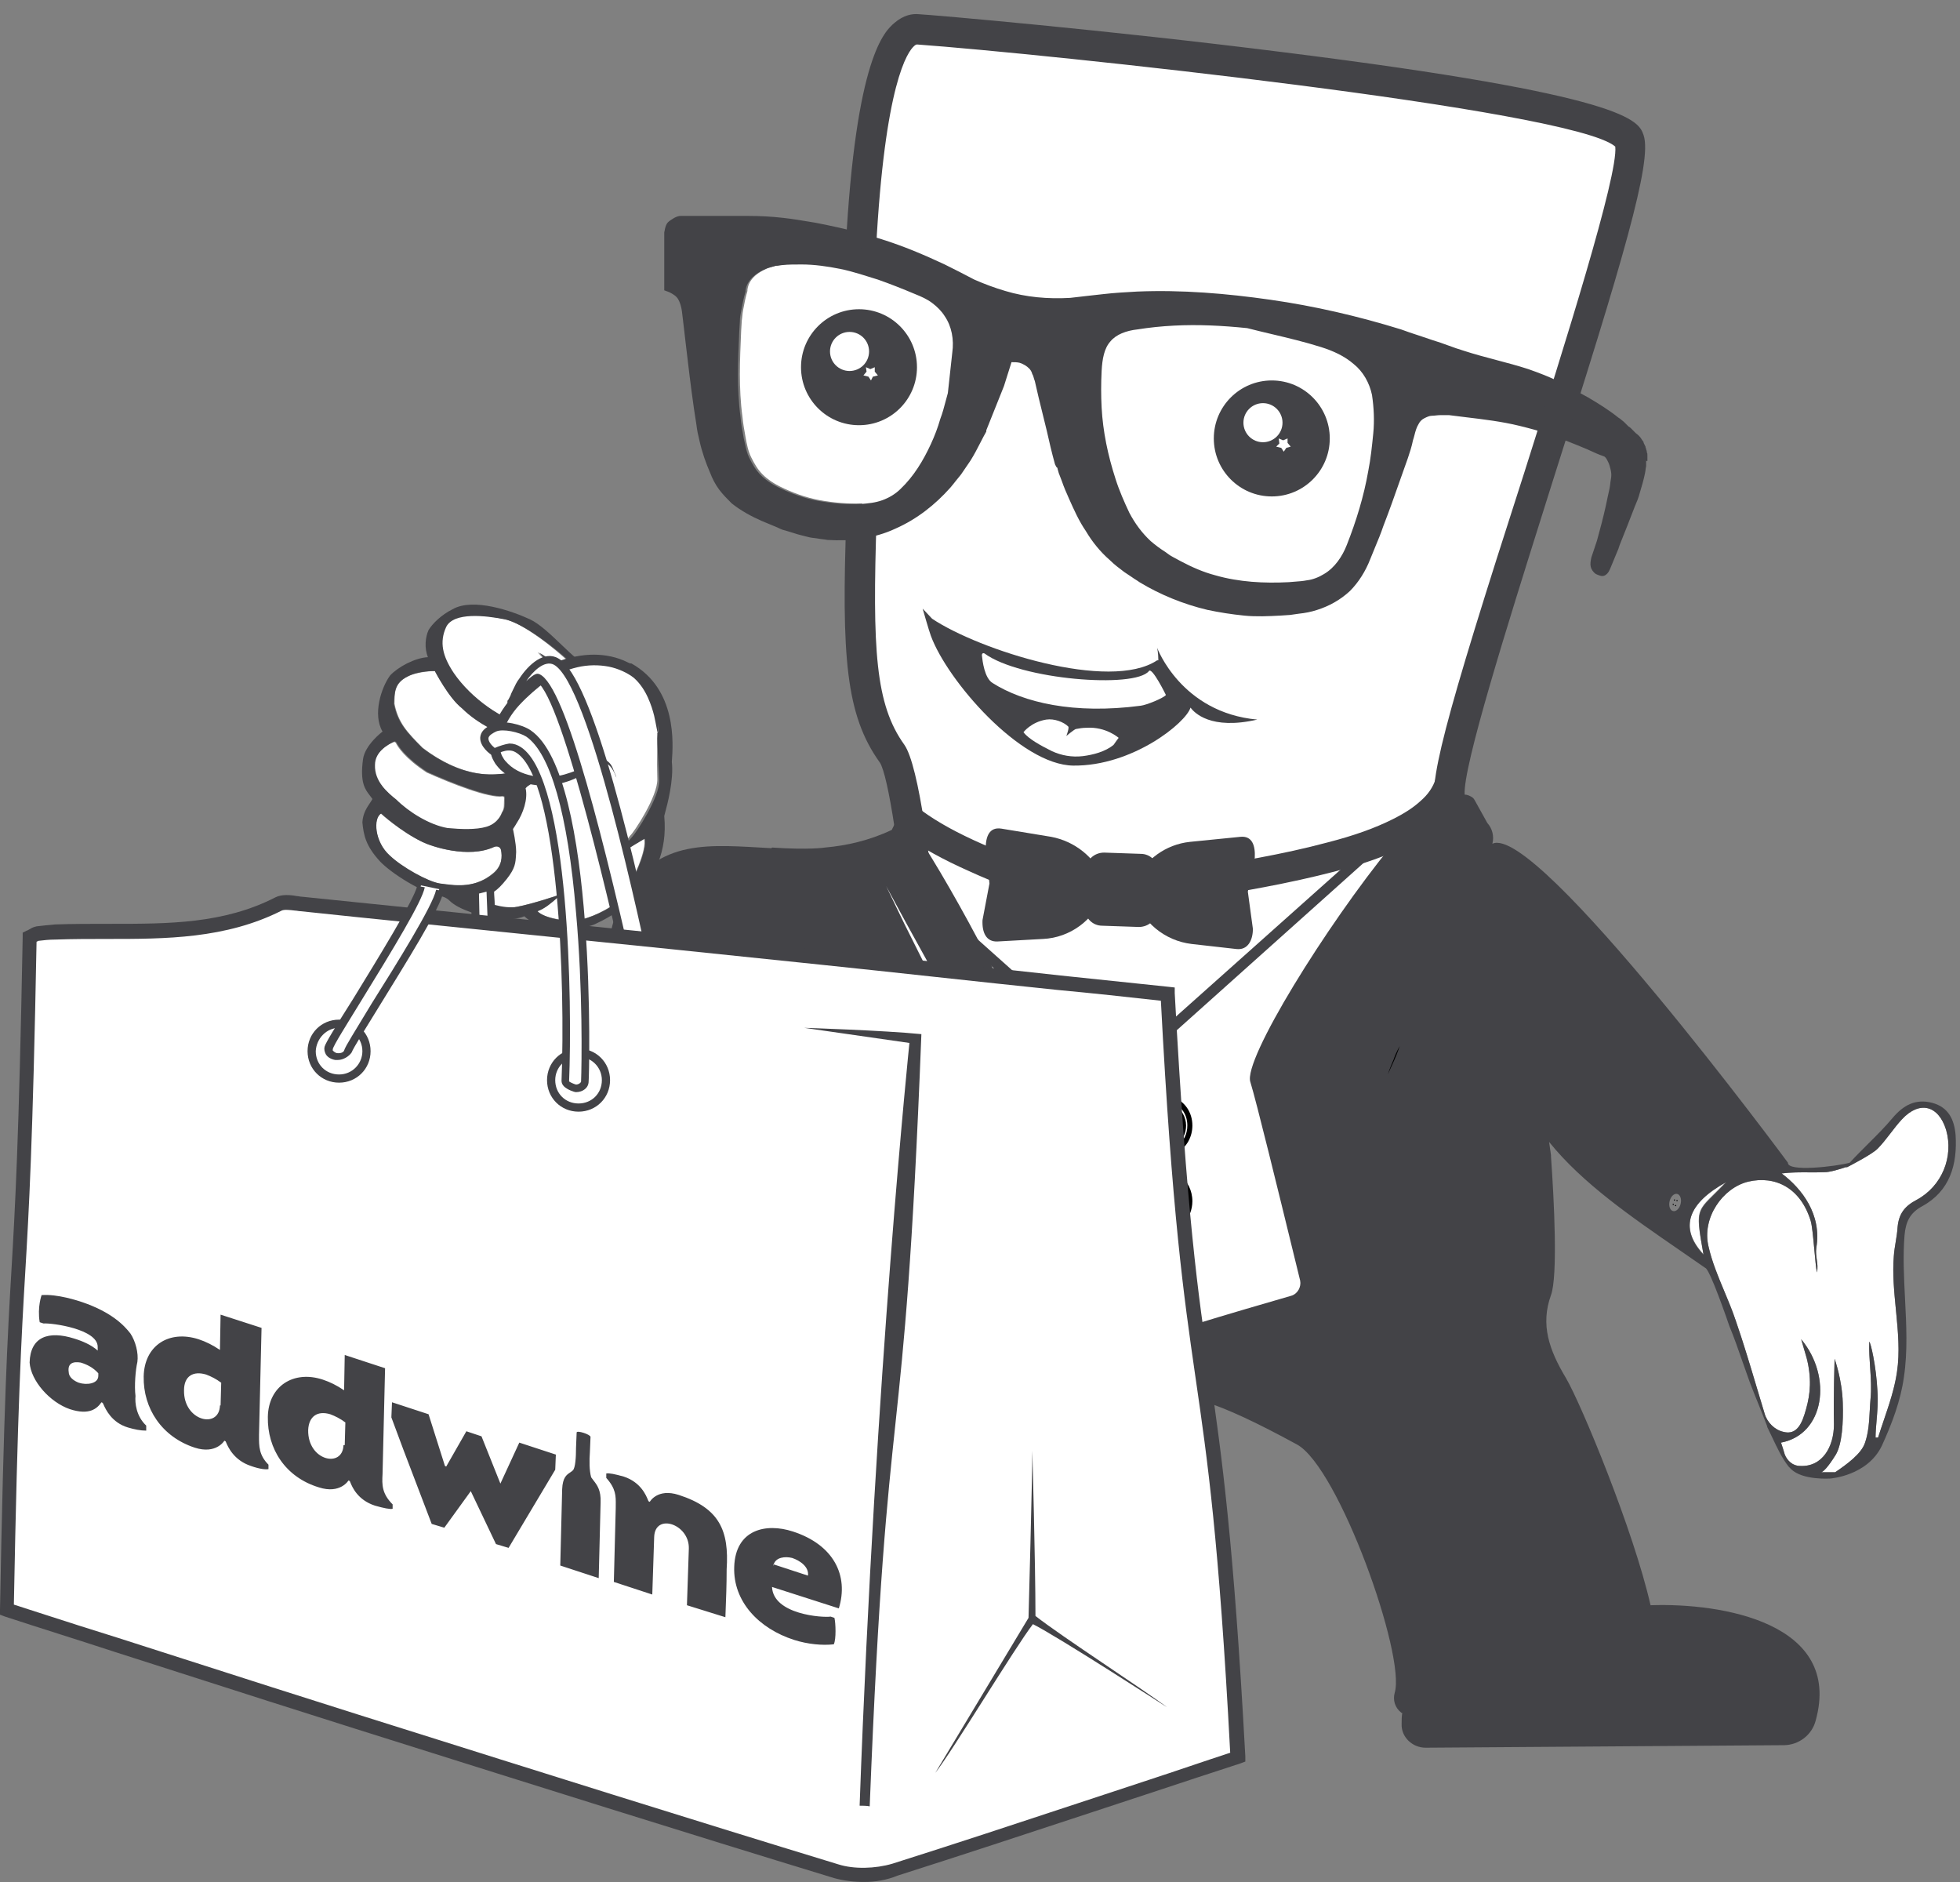
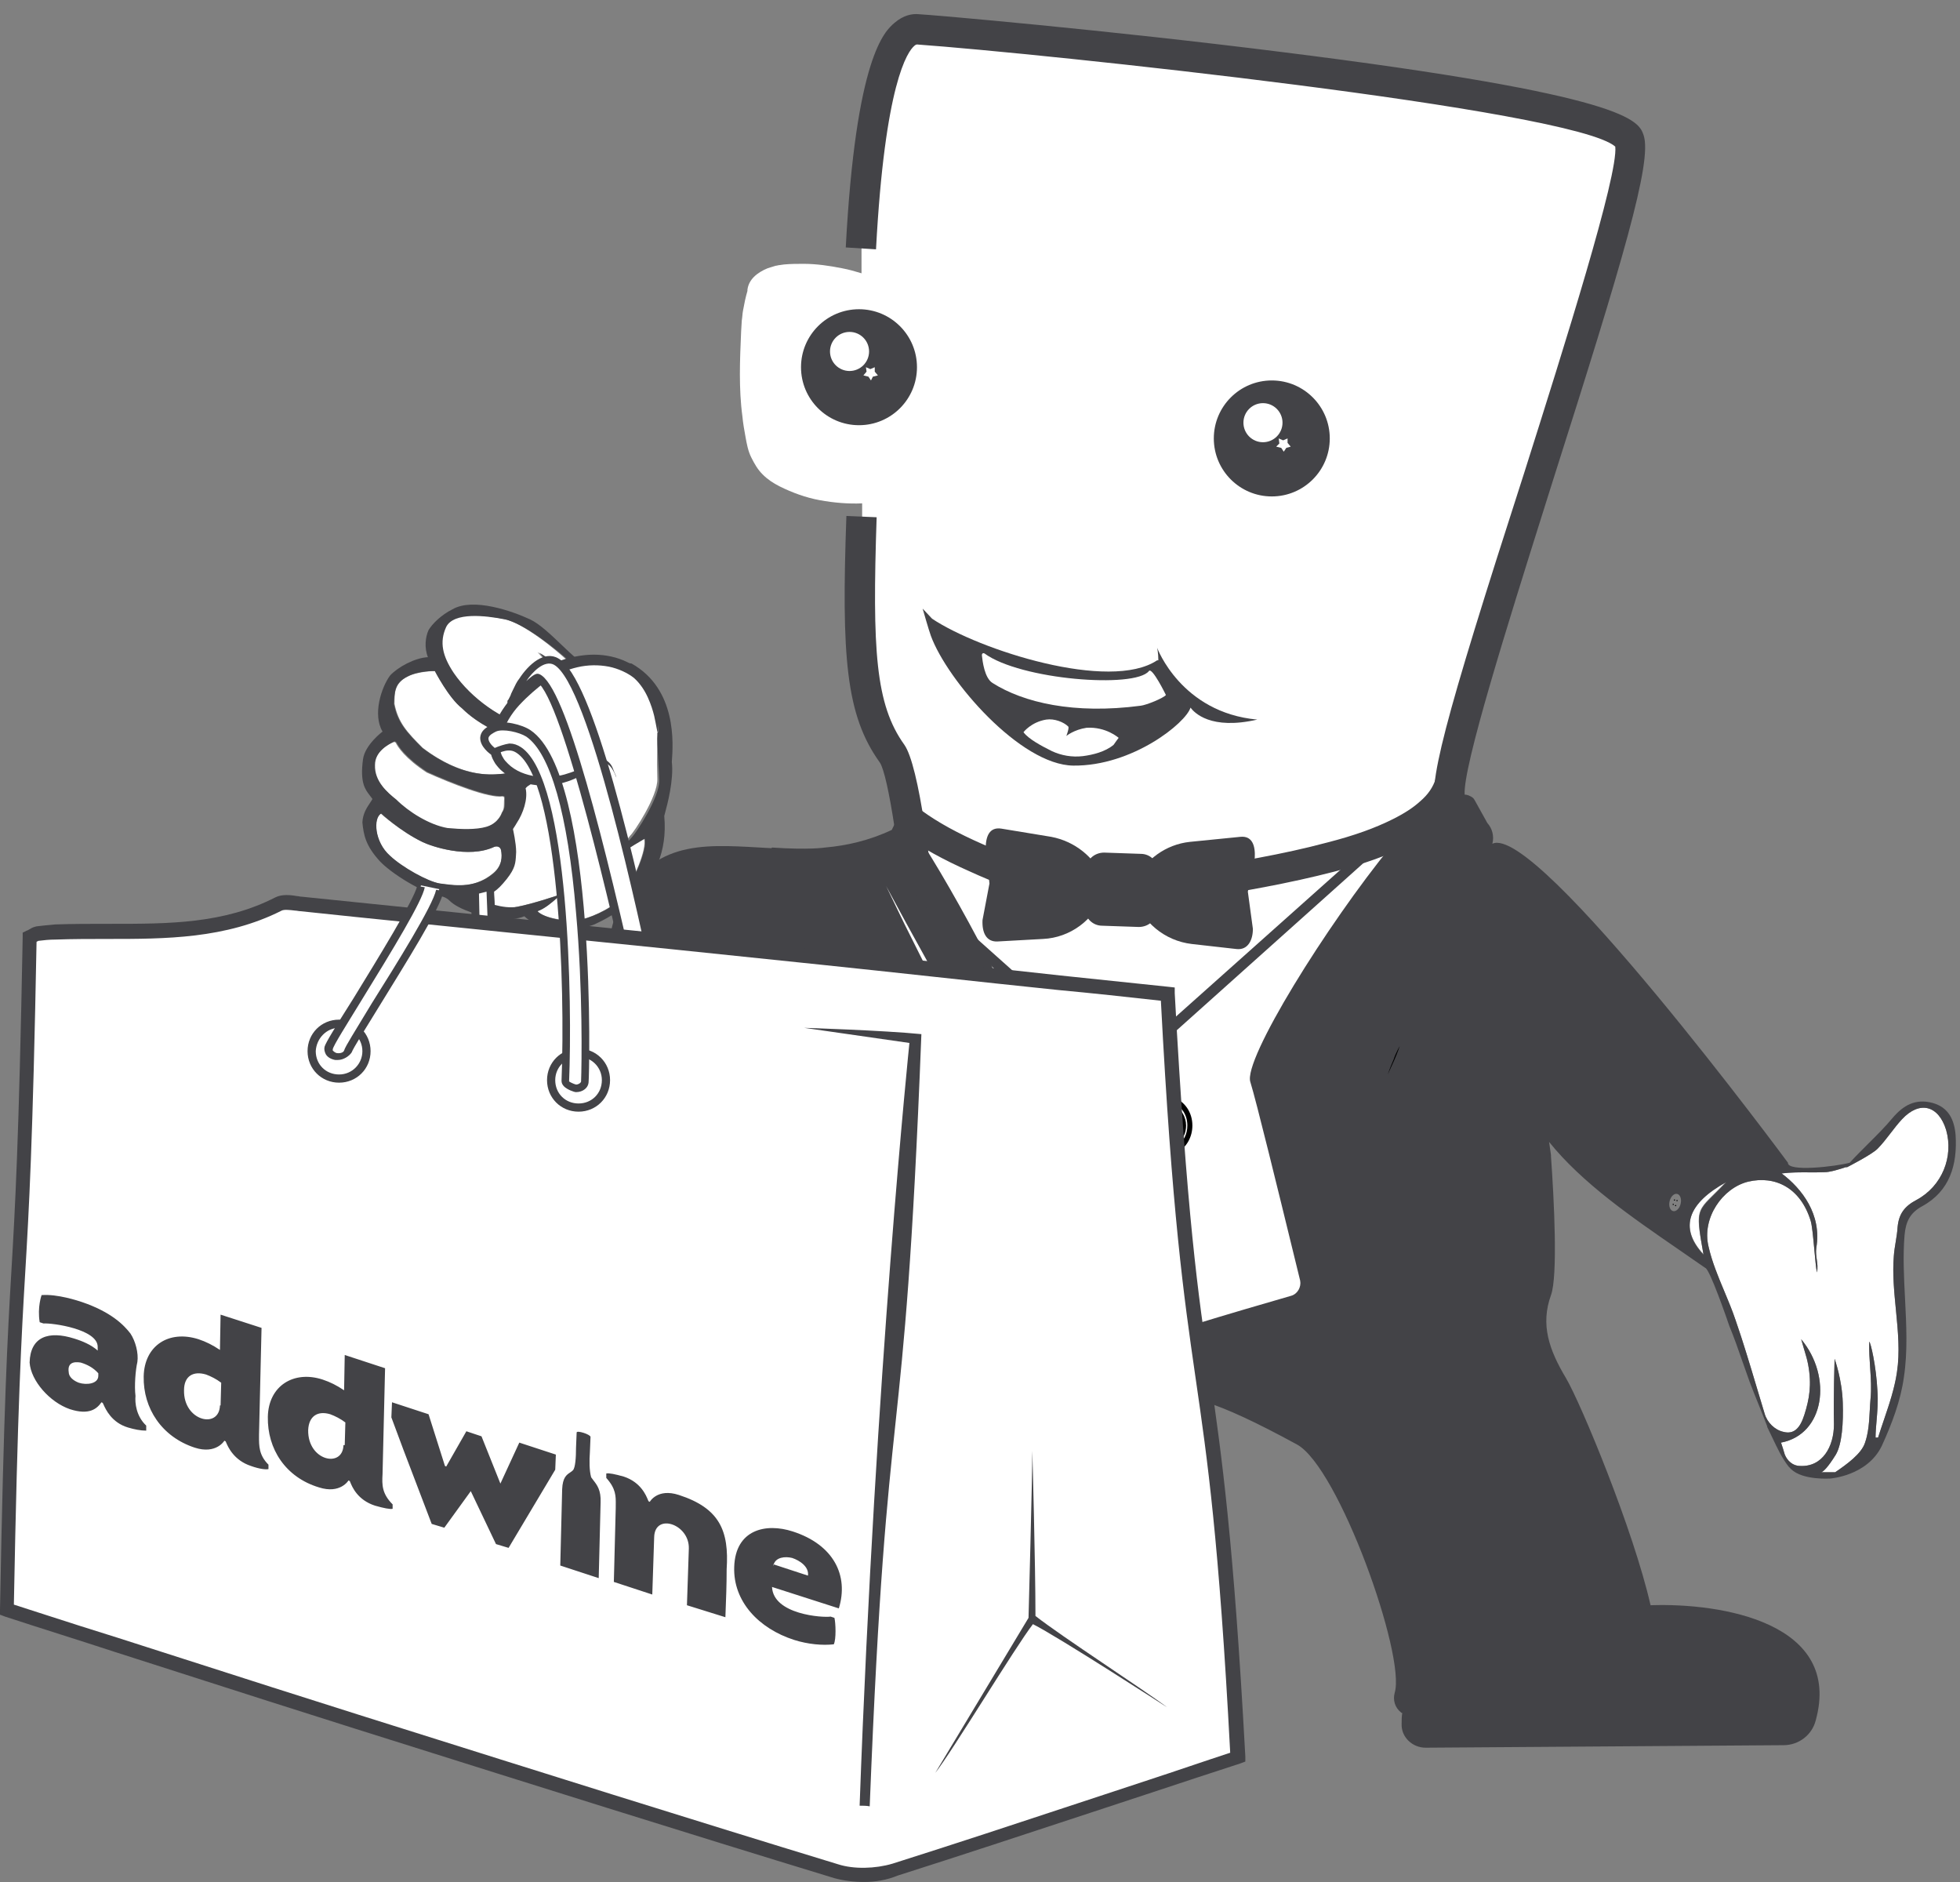
<svg xmlns="http://www.w3.org/2000/svg" width="200" height="192" viewBox="0 0 200 192" fill="none">
  <rect x="0" y="0" width="200" height="192" fill="#808080" stroke="none" />
  <g id="ic/Probich/Addwine-probka-3">
    <g id="Addwine-probka-3">
      <path id="Path" fill-rule="evenodd" clip-rule="evenodd" d="M167.267 165.695C166.174 158.749 160.193 144.151 158.521 141.386C156.849 138.556 155.499 135.405 156.849 131.611C157.556 129.682 156.785 118.106 156.785 118.106C154.855 103.894 149.711 83.765 148.039 81.9C146.688 80.421 152.733 61.836 158.264 44.473C158.843 42.736 159.357 41 159.872 39.328C163.73 26.981 166.881 16.305 166.238 14.312C164.566 9.36 97.106 3.251 93.698 2.994C90.483 2.736 88.746 11.868 87.974 23.83C87.974 24.344 87.91 24.858 87.91 25.373V27.881C87.267 27.688 86.624 27.495 85.916 27.367C84.63 27.109 83.28 26.916 81.994 26.916C81.351 26.916 80.707 26.916 80 26.981L79.55 27.045C79.421 27.045 79.293 27.109 79.164 27.109C78.907 27.174 78.585 27.302 78.328 27.367C77.235 27.817 76.399 28.524 76.27 29.553V29.617V29.682C76.077 30.325 75.949 30.968 75.82 31.675C75.756 31.997 75.756 32.318 75.692 32.704L75.627 33.797C75.563 35.276 75.499 36.691 75.499 38.17C75.499 39.585 75.563 41.064 75.756 42.479C75.82 43.187 75.949 43.894 76.077 44.601C76.206 45.309 76.335 46.016 76.656 46.659C76.978 47.302 77.299 47.881 77.814 48.395C78.328 48.91 78.907 49.296 79.55 49.617C80.836 50.261 82.251 50.775 83.666 51.032C85.081 51.289 86.56 51.418 87.974 51.354V52.704C87.974 53.476 87.91 54.248 87.91 55.019C87.589 67.045 88.039 72.64 91.126 76.884C92.347 78.621 93.698 87.881 94.534 98.814C95.048 98.878 95.563 98.942 96.077 99.006C96.463 99.071 96.913 99.071 97.299 99.135C99.936 99.392 102.572 99.714 105.209 99.971C106.945 100.164 108.746 100.357 110.482 100.55C111.962 100.678 113.441 100.871 114.92 101C116.399 101.129 117.878 101.322 119.357 101.45C119.486 103.894 119.614 106.209 119.743 108.331C119.807 109.232 119.872 110.132 119.936 110.968C120 111.868 120.064 112.704 120.129 113.476C120.129 113.926 120.193 114.312 120.193 114.698C120.193 114.955 120.257 115.212 120.257 115.534C120.322 116.048 120.322 116.563 120.386 117.077C120.386 117.334 120.45 117.592 120.45 117.849C120.45 118.17 120.515 118.492 120.515 118.749C120.515 119.199 120.579 119.585 120.643 120.035C120.643 120.293 120.708 120.55 120.708 120.807C120.772 121.257 120.772 121.643 120.836 122.093C121.093 125.051 121.351 127.624 121.608 129.875C121.608 130.132 121.672 130.389 121.672 130.646C121.736 131.161 121.801 131.611 121.865 132.061C121.865 132.254 121.929 132.447 121.929 132.64C121.929 132.769 121.994 132.961 121.994 133.154C121.994 133.412 122.058 133.669 122.058 133.926C122.058 134.055 122.122 134.248 122.122 134.441C122.187 134.698 122.187 135.019 122.251 135.277C122.444 136.627 122.637 137.978 122.83 139.264C122.83 139.457 122.894 139.65 122.894 139.778C122.958 140.293 123.023 140.871 123.151 141.386C126.367 142.286 130.225 144.28 133.376 146.016C138.328 148.781 145.402 168.91 144.052 173.154C143.216 175.148 168.81 175.212 167.267 165.695Z" fill="white" />
      <path id="Path_2" fill-rule="evenodd" clip-rule="evenodd" d="M95.949 98.942C94.92 98.814 93.891 98.749 92.862 98.621C91.961 87.495 90.611 79.007 89.775 77.785C86.302 72.961 85.852 66.981 86.367 52.64L89.453 52.769C89.003 66.338 89.325 71.868 92.283 75.984C93.762 78.106 95.113 88.203 95.949 98.942Z" fill="#434347" />
      <path id="Path_3" fill-rule="evenodd" clip-rule="evenodd" d="M113.505 93.026C112.219 93.026 110.933 92.833 109.839 92.576C108.617 92.318 107.396 91.997 106.109 91.611C103.794 90.903 101.351 90.003 98.971 88.91C96.206 87.688 94.019 86.466 92.219 85.18L94.019 82.672C95.691 83.894 97.685 84.987 100.322 86.145C102.637 87.174 104.888 88.074 107.074 88.717C108.296 89.103 109.453 89.36 110.547 89.617C111.511 89.81 112.733 90.003 113.826 90.003C113.955 90.003 114.019 90.003 114.148 90.003H114.277C114.341 90.003 114.405 90.003 114.47 90.003H114.598C114.662 90.003 114.662 90.003 114.727 90.003L115.177 89.874C115.884 89.682 116.592 89.553 117.171 89.424C118.264 89.231 119.357 89.038 120.45 88.846L120.9 88.781C126.174 87.945 130.868 87.174 135.434 85.952C138.199 85.244 140.322 84.473 142.122 83.572C143.28 82.993 144.18 82.415 144.888 81.772C145.724 81.064 146.238 80.293 146.495 79.457L149.453 80.293C149.068 81.643 148.232 82.929 146.945 84.087C145.981 84.923 144.888 85.63 143.473 86.338C141.479 87.302 139.164 88.138 136.206 88.91C131.511 90.132 126.688 90.968 121.415 91.804L120.965 91.868C119.936 92.061 118.843 92.19 117.749 92.383C117.235 92.511 116.592 92.576 116.013 92.768L115.563 92.897C115.37 92.961 115.177 92.961 115.048 93.026H114.984C114.791 92.961 114.598 92.961 114.47 92.961H114.405C114.212 92.961 114.019 92.961 113.826 92.961C113.698 93.026 113.569 93.026 113.505 93.026Z" fill="#434347" />
      <path id="Path_4" fill-rule="evenodd" clip-rule="evenodd" d="M94.212 86.145L93.762 82.994C93.441 83.251 93.055 83.508 92.669 83.765C92.412 83.444 92.219 83.122 92.026 82.929C91.962 82.801 91.511 83.572 90.997 84.666C88.682 85.759 86.367 86.273 84.18 86.466C84.18 86.466 82.637 86.724 78.778 86.466L78.714 86.531C72.54 86.209 67.138 85.437 63.666 91.482C63.023 92.64 62.508 93.99 62.251 95.534C69.518 96.241 76.785 97.013 84.052 97.785C89.968 98.428 95.82 99.007 101.737 99.65C99.357 94.826 96.335 89.489 94.212 86.145Z" fill="#434347" />
-       <path id="Shape" fill-rule="evenodd" clip-rule="evenodd" d="M168.103 46.916V46.659V46.531V46.466C168.103 46.338 168.103 46.209 168.038 46.145V46.016C168.006 45.952 167.99 45.888 167.974 45.823C167.958 45.759 167.942 45.694 167.91 45.63V45.566L167.717 45.18V45.116C167.685 45.051 167.637 44.987 167.588 44.923L167.588 44.923L167.588 44.923C167.54 44.858 167.492 44.794 167.46 44.73C167.331 44.537 167.138 44.344 166.945 44.215L166.752 44.023L166.431 43.701C166.366 43.637 166.302 43.572 166.174 43.508L165.723 43.058C165.659 42.994 165.595 42.945 165.53 42.897C165.466 42.849 165.402 42.801 165.338 42.736C165.305 42.704 165.273 42.688 165.241 42.672C165.209 42.656 165.177 42.64 165.145 42.608C164.18 41.836 163.151 41.193 162.058 40.55L159.936 39.392C159.807 39.328 159.662 39.248 159.518 39.167C159.373 39.087 159.228 39.006 159.1 38.942C158.071 38.428 157.042 38.042 155.948 37.656C154.855 37.302 153.762 37.013 152.669 36.724C151.575 36.434 150.482 36.145 149.389 35.791C148.842 35.63 148.312 35.437 147.781 35.244C147.251 35.051 146.72 34.858 146.174 34.698C145.704 34.532 145.234 34.378 144.77 34.226C144.153 34.024 143.545 33.825 142.958 33.605C138.585 32.254 134.148 31.225 129.646 30.582C125.145 29.939 120.579 29.553 116.013 29.746C114.855 29.81 113.698 29.875 112.604 30.003L110.868 30.196C110.579 30.228 110.305 30.26 110.032 30.293C109.759 30.325 109.485 30.357 109.196 30.389C106.945 30.518 104.694 30.325 102.572 29.682C101.479 29.36 100.45 28.974 99.421 28.524C98.457 28.01 97.428 27.495 96.399 26.981L96.399 26.981L96.399 26.981C94.341 26.016 92.219 25.116 89.968 24.408L88.038 23.83C86.431 23.379 84.887 23.058 83.28 22.736C83.134 22.712 82.99 22.688 82.846 22.664C81.846 22.496 80.883 22.334 79.871 22.222C78.714 22.093 77.556 22.029 76.399 22.029H72.99H71.254H70.418H69.453C69.26 22.029 69.067 22.093 68.81 22.222C68.757 22.257 68.699 22.293 68.639 22.329C68.481 22.426 68.307 22.532 68.167 22.672C67.974 22.865 67.91 23.122 67.846 23.379C67.846 23.455 67.823 23.53 67.805 23.593C67.792 23.637 67.781 23.674 67.781 23.701V23.958V25.695V29.103V29.617L68.296 29.81C68.682 30.003 69.003 30.196 69.196 30.518C69.389 30.839 69.518 31.289 69.582 31.739C69.614 31.997 69.646 32.27 69.678 32.543L69.678 32.543C69.71 32.817 69.743 33.09 69.775 33.347L69.968 35.019C70.225 37.206 70.482 39.392 70.804 41.643L71.061 43.315C71.125 43.894 71.254 44.473 71.382 44.987C71.64 46.145 72.026 47.238 72.476 48.267C72.669 48.781 72.99 49.424 73.376 49.939C73.762 50.453 74.212 50.904 74.662 51.354C75.627 52.125 76.72 52.704 77.749 53.154L78.521 53.476L79.293 53.797C79.55 53.926 79.807 54.055 80.129 54.119L80.965 54.376C81.43 54.531 81.895 54.645 82.327 54.75C82.432 54.776 82.536 54.801 82.637 54.826C82.797 54.858 82.942 54.875 83.087 54.891L83.087 54.891L83.087 54.891C83.231 54.907 83.376 54.923 83.537 54.955C83.698 54.987 83.842 55.003 83.987 55.019L83.987 55.019L83.987 55.019C84.132 55.035 84.276 55.051 84.437 55.084C85.595 55.148 86.752 55.148 87.91 54.955C89.132 54.762 90.289 54.441 91.382 53.926C93.569 52.961 95.434 51.482 96.977 49.746C97.17 49.521 97.347 49.296 97.524 49.071C97.701 48.846 97.878 48.621 98.071 48.395L99.035 46.981C99.419 46.367 99.734 45.752 100.035 45.166L100.035 45.165C100.239 44.769 100.436 44.385 100.643 44.023V43.958V43.894L102.444 39.392L103.215 36.949C103.537 36.949 103.794 36.949 104.051 37.013C104.437 37.142 104.759 37.334 105.016 37.592C105.145 37.72 105.273 37.913 105.338 38.17C105.412 38.282 105.444 38.395 105.482 38.532C105.51 38.631 105.541 38.743 105.595 38.878L105.981 40.55L106.817 43.958C107.074 45.116 107.331 46.209 107.653 47.367L107.717 47.495L107.781 47.624L107.91 47.752V47.817L108.038 48.267L108.36 49.103C108.553 49.682 108.81 50.26 109.067 50.839C109.582 51.997 110.096 53.154 110.804 54.183C111.447 55.276 112.283 56.306 113.247 57.142C113.698 57.592 114.212 57.977 114.726 58.363L114.727 58.363L115.498 58.878C115.627 58.974 115.756 59.055 115.884 59.135C116.013 59.215 116.141 59.296 116.27 59.392C118.392 60.678 120.772 61.643 123.215 62.222C124.437 62.479 125.659 62.672 126.945 62.801C128.167 62.929 129.453 62.865 130.675 62.801L131.64 62.736L132.54 62.608C133.183 62.543 133.826 62.415 134.405 62.222C135.627 61.836 136.784 61.193 137.749 60.293C138.649 59.392 139.357 58.235 139.807 57.077C139.973 56.649 140.149 56.23 140.323 55.813C140.62 55.103 140.914 54.398 141.157 53.669C141.758 52.125 142.301 50.582 142.844 49.039L142.845 49.036C143.116 48.265 143.387 47.494 143.665 46.724C143.858 46.145 144.051 45.566 144.18 44.923C144.242 44.738 144.29 44.553 144.338 44.37L144.338 44.37C144.44 43.981 144.54 43.601 144.759 43.251C144.887 42.994 145.08 42.801 145.338 42.672C145.595 42.543 145.852 42.415 146.109 42.415C146.231 42.415 146.366 42.4 146.51 42.385C146.67 42.368 146.84 42.35 147.01 42.35H147.46H147.653H147.717H147.781H147.846C148.429 42.427 149.008 42.497 149.585 42.566C151.425 42.786 153.236 43.003 155.048 43.444C156.077 43.701 157.106 43.958 158.135 44.344C159.421 44.794 160.707 45.309 161.929 45.823C162.067 45.885 162.202 45.946 162.334 46.006L162.334 46.006C162.757 46.2 163.161 46.384 163.601 46.531C163.83 46.588 163.957 46.849 164.073 47.087C164.087 47.116 164.102 47.145 164.116 47.174C164.223 47.389 164.286 47.65 164.341 47.88C164.352 47.925 164.362 47.968 164.373 48.01C164.437 48.331 164.437 48.588 164.373 48.91C164.341 49.071 164.325 49.215 164.309 49.36C164.293 49.505 164.276 49.65 164.244 49.81C164.116 50.389 163.987 50.968 163.858 51.611C163.601 52.769 163.28 53.99 162.958 55.148L162.379 56.884C162.315 57.206 162.251 57.527 162.315 57.785C162.379 58.106 162.572 58.363 162.829 58.556C162.875 58.575 162.921 58.594 162.967 58.614C163.243 58.732 163.519 58.85 163.794 58.685C164.116 58.492 164.244 58.17 164.373 57.849L165.145 55.984L165.273 55.598C165.788 54.312 166.302 53.026 166.817 51.675L166.817 51.675C167.01 51.225 167.202 50.775 167.331 50.26C167.524 49.617 167.717 48.974 167.846 48.331C167.878 48.203 167.894 48.074 167.91 47.945C167.926 47.817 167.942 47.688 167.974 47.559V47.174V46.981C168.103 47.109 168.103 47.045 168.103 46.916ZM97.17 35.984L96.72 40.1C96.641 40.376 96.569 40.651 96.496 40.925C96.333 41.546 96.171 42.157 95.948 42.736C95.691 43.637 95.37 44.473 94.984 45.309C94.212 46.981 93.248 48.588 91.897 49.875C91.382 50.389 90.739 50.775 90.032 51.032C89.325 51.289 88.617 51.354 87.846 51.418H87.781C86.367 51.482 84.887 51.354 83.473 51.096C82.058 50.839 80.643 50.325 79.357 49.682C78.714 49.36 78.135 48.974 77.621 48.46C77.106 47.945 76.784 47.367 76.463 46.724C76.232 46.262 76.134 45.8 76.025 45.291C75.983 45.091 75.939 44.883 75.884 44.666L75.884 44.666C75.755 43.958 75.627 43.251 75.563 42.543C75.37 41.129 75.305 39.65 75.305 38.235C75.305 36.815 75.365 35.454 75.426 34.039L75.434 33.862L75.498 32.769C75.498 32.383 75.563 32.061 75.627 31.739C75.755 31.032 75.884 30.389 76.077 29.746V29.682V29.617C76.206 28.653 77.042 27.881 78.135 27.431C78.35 27.323 78.611 27.261 78.841 27.205C78.886 27.195 78.929 27.184 78.971 27.174C79.1 27.109 79.293 27.109 79.357 27.109L79.807 27.045C80.45 26.981 81.093 26.981 81.8 26.981C83.087 26.981 84.437 27.174 85.723 27.431C86.367 27.559 87.074 27.752 87.717 27.945C88.038 28.042 88.344 28.138 88.649 28.235C88.955 28.331 89.26 28.428 89.582 28.524C90.868 28.974 92.154 29.489 93.376 30.003C94.019 30.26 94.598 30.518 95.112 30.904C95.627 31.289 96.077 31.739 96.399 32.254C97.106 33.283 97.363 34.633 97.17 35.984ZM139.614 48.074C139.871 46.788 140 45.502 140.129 44.215C140.257 42.929 140.193 41.579 140 40.293C139.743 39.071 139.1 37.913 138.135 37.142C137.17 36.306 136.013 35.791 134.791 35.405C133.162 34.891 131.475 34.49 129.789 34.09C128.946 33.89 128.103 33.69 127.267 33.476C124.759 33.219 122.251 33.09 119.807 33.219C118.521 33.283 117.299 33.412 116.077 33.605C114.92 33.733 113.891 34.119 113.312 34.826C112.669 35.534 112.476 36.627 112.411 37.849C112.347 39.135 112.347 40.357 112.411 41.579C112.54 44.023 113.055 46.466 113.826 48.846C114.212 50.068 114.727 51.225 115.241 52.318C115.82 53.412 116.527 54.376 117.428 55.212C117.878 55.598 118.392 55.984 118.907 56.306L118.907 56.306C119.164 56.498 119.421 56.691 119.678 56.82C119.807 56.884 119.952 56.965 120.096 57.045C120.241 57.125 120.386 57.206 120.514 57.27C121.608 57.849 122.765 58.363 123.987 58.685C126.431 59.392 129.003 59.521 131.511 59.392C131.713 59.37 131.922 59.355 132.137 59.34C132.538 59.312 132.957 59.283 133.376 59.199C133.955 59.135 134.598 58.878 135.112 58.556C136.206 57.913 136.977 56.756 137.428 55.598C138.392 53.154 139.164 50.646 139.614 48.074Z" fill="#434347" />
      <path id="Path_5" fill-rule="evenodd" clip-rule="evenodd" d="M118.071 66.08C118.071 66.08 118.199 66.595 118.199 67.367C118.135 67.367 118.135 67.367 118.071 67.367C113.248 70.582 99.936 66.338 95.113 63.122L94.148 62.093C94.148 62.093 94.791 64.344 94.984 64.859C96.656 69.424 104.116 78.042 109.518 78.106C115.563 78.17 121.029 73.733 121.479 72.19C121.865 72.704 123.537 74.505 128.296 73.412C120.515 72.704 118.071 66.08 118.071 66.08Z" fill="#434347" />
      <path id="Path_6" fill-rule="evenodd" clip-rule="evenodd" d="M100.193 66.852C100.193 66.659 100.321 66.595 100.45 66.659C104.116 69.36 115.82 70.26 117.235 68.46C117.556 68.01 118.971 70.903 118.971 70.903C118.714 71.225 116.977 71.932 116.399 71.997C109.582 72.897 104.437 71.675 101.286 69.682C100.45 69.167 100.257 67.431 100.193 66.852Z" fill="white" />
      <path id="Path_7" fill-rule="evenodd" clip-rule="evenodd" d="M94.019 90.711L104.244 99.842C103.601 99.778 103.023 99.714 102.38 99.65L93.312 91.547L94.019 90.711Z" fill="#434347" />
      <path id="Path_8" fill-rule="evenodd" clip-rule="evenodd" d="M141.543 85.887L119.421 105.694C119.421 105.244 119.357 104.794 119.357 104.28L140.836 85.116L141.543 85.887Z" fill="#434347" />
      <path id="Path_9" fill-rule="evenodd" clip-rule="evenodd" d="M121.029 114.826C121.029 115.598 120.707 116.241 120.193 116.691C120.128 115.469 120 114.183 119.936 112.833C120.514 113.154 121.029 113.926 121.029 114.826Z" fill="black" />
      <path id="Path_10" fill-rule="evenodd" clip-rule="evenodd" d="M121.672 114.826C121.672 115.984 121.093 117.013 120.193 117.527C120.193 117.334 120.129 117.141 120.129 116.884C120.772 116.434 121.157 115.727 121.157 114.826C121.157 113.797 120.643 112.961 119.807 112.576C119.807 112.383 119.807 112.19 119.743 111.932C120.9 112.383 121.672 113.476 121.672 114.826Z" fill="black" />
      <path id="Path_11" fill-rule="evenodd" clip-rule="evenodd" d="M121.029 122.543C121.029 122.929 120.9 123.315 120.772 123.701C120.707 122.865 120.643 121.965 120.515 121.064C120.836 121.45 121.029 121.965 121.029 122.543Z" fill="black" />
-       <path id="Path_12" fill-rule="evenodd" clip-rule="evenodd" d="M121.672 122.543C121.672 123.379 121.351 124.215 120.836 124.73C120.836 124.473 120.772 124.215 120.772 123.958C121.029 123.572 121.222 123.058 121.222 122.543C121.222 121.836 120.965 121.193 120.515 120.743C120.515 120.486 120.45 120.228 120.45 119.971C121.158 120.486 121.672 121.45 121.672 122.543Z" fill="black" />
      <path id="Path_13" fill-rule="evenodd" clip-rule="evenodd" d="M101.801 96.048L106.431 95.791C109.196 95.662 111.64 93.862 112.605 91.225V91.161C112.798 90.711 112.798 90.196 112.605 89.682C111.704 87.431 109.647 85.823 107.267 85.373L102.187 84.537C100.965 84.344 100.579 85.309 100.579 86.595L100.965 90.132L100.257 93.862C100.193 95.148 100.643 96.112 101.801 96.048Z" fill="#434347" />
      <path id="Path_14" fill-rule="evenodd" clip-rule="evenodd" d="M126.174 96.82L121.608 96.305C118.843 95.984 116.527 94.055 115.691 91.418V91.354C115.563 90.903 115.563 90.325 115.82 89.875C116.849 87.688 118.971 86.145 121.415 85.887L126.56 85.373C127.781 85.244 128.103 86.273 128.039 87.495L127.331 90.968L127.846 94.762C127.846 95.92 127.331 96.948 126.174 96.82Z" fill="#434347" />
      <path id="Path_15" fill-rule="evenodd" clip-rule="evenodd" d="M112.476 94.441L116.206 94.569C117.235 94.569 118.071 93.797 118.071 92.769L118.199 88.974C118.199 87.945 117.428 87.109 116.399 87.109L112.669 86.981C111.64 86.981 110.804 87.752 110.804 88.781L110.675 92.576C110.675 93.605 111.447 94.441 112.476 94.441Z" fill="#434347" />
      <path id="Oval" fill-rule="evenodd" clip-rule="evenodd" d="M180.514 170.968C182.29 170.968 183.73 170.45 183.73 169.81C183.73 169.171 182.29 168.653 180.514 168.653C178.738 168.653 177.299 169.171 177.299 169.81C177.299 170.45 178.738 170.968 180.514 170.968Z" fill="white" />
-       <path id="Path_16" fill-rule="evenodd" clip-rule="evenodd" d="M104.438 74.698C104.952 75.405 106.302 76.112 107.331 76.627C108.296 77.077 109.389 77.27 110.483 77.141C111.511 77.013 112.798 76.691 113.634 75.984C113.891 75.598 114.148 75.276 114.148 75.276C114.148 75.276 112.862 74.119 110.868 74.248C110.483 74.248 110.097 74.312 109.775 74.376C109.582 74.441 108.81 75.084 108.81 75.084C108.81 75.084 109.132 74.248 109.003 74.119C108.553 73.669 107.589 73.283 106.753 73.412C105.209 73.669 104.438 74.698 104.438 74.698Z" fill="white" />
+       <path id="Path_16" fill-rule="evenodd" clip-rule="evenodd" d="M104.438 74.698C104.952 75.405 106.302 76.112 107.331 76.627C108.296 77.077 109.389 77.27 110.483 77.141C111.511 77.013 112.798 76.691 113.634 75.984C113.891 75.598 114.148 75.276 114.148 75.276C114.148 75.276 112.862 74.119 110.868 74.248C109.582 74.441 108.81 75.084 108.81 75.084C108.81 75.084 109.132 74.248 109.003 74.119C108.553 73.669 107.589 73.283 106.753 73.412C105.209 73.669 104.438 74.698 104.438 74.698Z" fill="white" />
      <path id="Path_17" fill-rule="evenodd" clip-rule="evenodd" d="M176.142 120.55C173.183 123.701 172.862 122.801 173.826 127.945C171.254 125.18 172.347 122.672 176.142 120.55Z" fill="white" />
      <path id="Path_18" fill-rule="evenodd" clip-rule="evenodd" d="M195.563 122.415C194.341 123.058 193.762 123.83 193.633 125.18C193.569 126.209 193.312 127.174 193.247 128.138C192.926 131.997 194.148 136.177 193.569 139.971C193.247 142.222 192.347 144.408 191.64 146.659C191.511 146.659 191.511 146.659 191.382 146.659C191.382 145.373 191.704 143.637 191.575 141.9C191.447 139.328 190.868 136.884 190.739 136.884C190.675 138.878 191.061 140.807 190.868 142.736C190.739 144.151 190.804 145.823 190.289 147.238C189.903 148.331 188.489 149.36 187.267 150.196H185.852C186.045 150.132 186.495 149.746 187.331 148.395C187.974 147.302 188.103 145.116 188.038 143.122C187.974 140.743 187.202 138.621 187.202 138.621C187.202 138.621 187.074 142.736 187.138 145.309C187.138 147.559 185.981 149.682 183.665 149.553C182.958 149.553 182.379 149.039 182.122 148.395C181.993 147.945 181.865 147.559 181.736 147.174C186.173 146.338 187.009 140.485 183.794 136.627C184.116 137.785 184.373 138.492 184.501 139.199C184.887 141.257 184.63 142.736 184.116 144.344C183.665 145.759 183.022 146.338 181.993 146.08C181.093 145.887 180.321 145.116 180.064 144.215C179.1 141.064 178.199 137.849 177.106 134.698C176.27 132.19 174.919 129.746 174.341 127.174C173.633 124.28 175.755 121.193 178.392 120.55C181.157 119.907 183.73 121.193 184.759 124.537C185.016 125.309 185.209 128.974 185.402 129.81C185.595 128.91 185.209 128.203 185.337 127.302C185.916 123.894 183.858 121.257 181.8 119.714C183.344 119.521 184.759 119.649 186.173 119.585C186.752 119.585 187.524 119.328 188.167 119.135C188.296 119.071 188.36 119.071 188.489 119.071C188.617 119.006 190.997 117.785 191.575 117.206C192.476 116.305 193.183 115.148 194.083 114.183C195.884 112.254 197.813 112.768 198.585 115.276C199.357 117.977 198.199 121 195.563 122.415Z" fill="white" />
      <path id="Path_19" fill-rule="evenodd" clip-rule="evenodd" d="M51.318 78.942C52.99 78.749 53.376 78.363 53.569 77.72C53.827 77.013 53.633 76.241 53.633 76.113V76.048C53.505 75.727 49.582 74.698 47.138 72.254C45.788 71.161 44.373 68.46 44.373 68.46C44.373 68.46 42.701 68.46 41.544 69.039C40.257 69.746 40.257 70.646 40.257 71.804C40.643 73.733 41.544 74.698 43.151 76.305C47.396 79.521 50.418 79.007 51.318 78.942Z" fill="white" />
      <path id="Path_20" fill-rule="evenodd" clip-rule="evenodd" d="M40.386 81.579C41.672 82.865 43.73 84.216 45.595 84.537C46.946 84.666 48.489 84.794 49.582 84.408C50.868 84.022 51.19 82.929 51.19 82.929C51.511 82.479 51.383 82.029 51.447 81.45C51.447 81.322 51.383 81.257 51.254 81.257C49.904 81.45 46.109 79.971 43.537 78.814C41.286 77.334 40.579 76.177 40.386 75.791C40.322 75.727 40.257 75.662 40.129 75.727C39.614 75.92 38.264 76.691 38.135 78.042C38.135 79.714 39.486 80.807 40.386 81.579Z" fill="white" />
      <path id="Path_21" fill-rule="evenodd" clip-rule="evenodd" d="M51.125 86.723C51.061 86.402 50.74 86.273 50.418 86.402C47.781 87.624 43.987 86.338 43.087 85.887C40.836 84.794 38.843 82.993 38.843 82.993C38.071 83.444 38.199 85.887 39.743 87.302C40.965 88.46 43.601 89.939 44.823 90.132C46.045 90.325 48.296 90.775 50.289 89.103C51.254 88.331 51.254 87.367 51.125 86.723Z" fill="white" />
      <path id="Oval_2" fill-rule="evenodd" clip-rule="evenodd" d="M129.775 50.646C133.042 50.646 135.691 47.997 135.691 44.73C135.691 41.462 133.042 38.813 129.775 38.813C126.507 38.813 123.858 41.462 123.858 44.73C123.858 47.997 126.507 50.646 129.775 50.646Z" fill="#434347" />
      <path id="Oval_3" fill-rule="evenodd" clip-rule="evenodd" d="M128.874 45.116C129.975 45.116 130.868 44.223 130.868 43.122C130.868 42.021 129.975 41.129 128.874 41.129C127.773 41.129 126.881 42.021 126.881 43.122C126.881 44.223 127.773 45.116 128.874 45.116Z" fill="white" />
      <path id="Path_22" fill-rule="evenodd" clip-rule="evenodd" d="M130.482 44.73L130.932 44.923L131.383 44.73V45.18L131.704 45.566L131.254 45.694L130.997 46.08L130.74 45.694L130.225 45.566L130.547 45.244L130.482 44.73Z" fill="white" />
      <path id="Oval_4" fill-rule="evenodd" clip-rule="evenodd" d="M87.653 43.379C90.92 43.379 93.569 40.731 93.569 37.463C93.569 34.196 90.92 31.547 87.653 31.547C84.385 31.547 81.736 34.196 81.736 37.463C81.736 40.731 84.385 43.379 87.653 43.379Z" fill="#434347" />
      <path id="Oval_5" fill-rule="evenodd" clip-rule="evenodd" d="M86.688 37.849C87.789 37.849 88.681 36.956 88.681 35.855C88.681 34.754 87.789 33.862 86.688 33.862C85.587 33.862 84.694 34.754 84.694 35.855C84.694 36.956 85.587 37.849 86.688 37.849Z" fill="white" />
      <path id="Path_23" fill-rule="evenodd" clip-rule="evenodd" d="M88.36 37.463L88.81 37.656L89.261 37.463V37.913L89.582 38.299L89.068 38.428L88.875 38.813L88.618 38.428L88.103 38.299L88.425 37.913L88.36 37.463Z" fill="white" />
      <path id="Path_24" fill-rule="evenodd" clip-rule="evenodd" d="M67.074 79.457C67.009 77.656 67.074 75.534 67.138 74.762C67.202 73.99 63.794 67.752 61.35 69.553C60.193 70.582 59.421 68.717 58.006 67.495C56.656 66.209 53.247 63.444 51.318 63.122C49.389 62.736 46.109 62.35 45.337 63.894C44.566 65.437 44.887 66.852 46.109 68.588C47.974 71.225 51.254 73.476 53.569 73.926C54.341 74.183 57.427 74.633 58.071 71.804C57.878 69.682 54.855 66.531 54.855 66.531C56.591 67.559 58.006 69.103 58.263 69.553C59.099 70.968 59.292 72.383 59.035 73.283C58.778 74.376 58.456 74.955 57.427 75.341C56.398 75.727 56.398 75.212 55.884 76.37C55.37 77.527 55.241 78.878 54.598 79.457C53.955 80.035 53.697 80.035 53.44 80.293C53.762 81.45 53.183 82.865 52.54 83.894C51.961 84.794 52.154 84.537 52.154 84.537C52.154 84.537 52.54 86.016 52.54 86.852C52.476 87.881 52.54 88.395 51.575 89.617C50.932 90.518 50.353 90.904 49.903 91.161C49.903 90.968 49.903 90.839 49.903 90.646L48.296 91.097C48.296 91.74 48.36 92.383 48.36 93.09C48.36 93.412 48.36 93.669 48.424 93.99C48.553 93.99 48.681 93.99 48.81 94.055C49.067 94.055 49.325 94.119 49.646 94.119C49.775 94.119 49.903 94.119 50.032 94.183C50.032 93.926 50.032 93.733 50.032 93.476C50.032 93.026 51.768 92.704 52.733 92.511C54.469 92.19 57.234 91.225 57.234 91.225C56.527 91.868 55.755 92.64 54.791 92.961C55.434 93.605 57.813 94.119 59.357 93.797C60.643 93.476 62.894 92.447 63.73 91.161C64.566 89.875 66.045 86.659 65.723 85.566C64.244 86.402 61.865 87.945 61.865 87.945C61.865 87.945 64.115 85.566 64.308 85.244C64.63 84.987 67.138 81.257 67.074 79.457Z" fill="white" />
      <path id="Shape_2" fill-rule="evenodd" clip-rule="evenodd" d="M68.553 77.72L68.556 77.688C68.687 75.914 69.103 70.308 64.438 67.688C63.001 67.492 62.227 67.761 61.62 67.971C61.032 68.175 60.6 68.325 59.871 67.945C59.191 67.59 58.293 66.732 57.346 65.827C56.235 64.765 55.056 63.638 54.084 63.187C52.283 62.35 48.296 60.936 46.174 62.158C45.016 62.736 44.116 63.637 43.73 64.28C43.408 64.987 43.28 66.08 43.666 67.045C42.315 67.109 40.579 68.074 39.807 68.91C38.907 70.132 38.007 72.897 39.035 74.633C39.035 74.633 37.235 75.984 37.042 77.463C36.717 79.849 37.26 80.543 37.747 81.165C37.837 81.281 37.926 81.394 38.007 81.514C37.932 81.649 37.84 81.787 37.742 81.933L37.742 81.933C37.418 82.419 37.027 83.005 36.978 83.894C37.106 85.18 37.299 86.273 38.778 87.881C39.936 89.103 43.087 91.097 44.952 91.418C45.273 91.482 45.595 91.611 45.852 91.868C46.367 92.383 47.203 92.769 48.103 93.09C48.103 93.243 48.118 93.397 48.133 93.557C48.15 93.733 48.167 93.917 48.167 94.119C48.232 94.119 48.392 94.135 48.553 94.151L48.553 94.151L48.553 94.151L48.553 94.151L48.553 94.151L48.554 94.151L48.554 94.151C48.714 94.167 48.875 94.183 48.939 94.183C48.939 94.033 48.917 93.066 48.899 92.264L48.899 92.264C48.886 91.698 48.875 91.214 48.875 91.161L49.647 90.968C49.647 91.057 49.674 91.728 49.704 92.448L49.704 92.448L49.704 92.449C49.738 93.279 49.775 94.174 49.775 94.312C49.839 94.312 50 94.328 50.16 94.344L50.161 94.344L50.161 94.344L50.161 94.344L50.161 94.344C50.322 94.36 50.483 94.376 50.547 94.376V93.669C51.704 93.797 52.798 93.797 53.505 93.476C55.434 95.341 59.614 94.762 60.643 94.312L60.73 94.272C62.05 93.656 68.472 90.661 67.781 83.251C67.781 83.229 67.81 83.124 67.857 82.952C68.089 82.095 68.767 79.595 68.553 77.72ZM41.544 69.039C42.701 68.395 44.373 68.46 44.373 68.46C44.373 68.46 45.788 71.225 47.138 72.254C48.785 73.901 51.103 74.876 52.48 75.455L52.48 75.455C53.146 75.735 53.592 75.922 53.634 76.048V76.113C53.698 76.241 53.891 77.013 53.569 77.72C53.312 78.363 52.926 78.749 51.319 78.942C51.254 78.947 51.181 78.953 51.098 78.96C49.945 79.058 47.048 79.306 43.087 76.305C41.479 74.698 40.579 73.733 40.193 71.804L40.2 71.675C40.259 70.518 40.303 69.659 41.544 69.039ZM40.45 75.727C40.386 75.662 40.257 75.598 40.193 75.662C39.679 75.92 38.264 76.627 38.264 78.042C38.2 79.714 39.55 80.871 40.45 81.579C41.672 82.801 43.794 84.151 45.659 84.473C47.01 84.601 48.553 84.666 49.647 84.344C50.933 83.958 51.254 82.865 51.254 82.865C51.529 82.481 51.522 82.097 51.514 81.633C51.513 81.553 51.511 81.471 51.511 81.386C51.511 81.257 51.447 81.193 51.319 81.193C49.968 81.386 46.174 79.907 43.602 78.749C41.351 77.27 40.643 76.113 40.45 75.727ZM44.888 90.132C43.666 89.939 41.029 88.46 39.807 87.302C38.2 85.888 38.071 83.444 38.907 82.994C38.907 82.994 40.836 84.794 43.087 85.888C43.987 86.338 47.782 87.624 50.418 86.402C50.74 86.273 51.061 86.402 51.126 86.724C51.254 87.367 51.254 88.331 50.354 89.103C48.571 90.598 46.583 90.345 45.309 90.183L45.308 90.183C45.158 90.163 45.017 90.145 44.888 90.132ZM63.794 91.161C64.63 89.81 66.109 86.659 65.788 85.566C64.535 86.282 62.564 87.551 62.182 87.885C62.599 87.455 64.384 85.552 64.566 85.309C64.823 85.052 67.331 81.386 67.267 79.585C67.243 78.898 67.199 78.164 67.159 77.476C67.093 76.361 67.034 75.368 67.074 74.891C67.138 74.119 63.987 67.817 61.544 69.617C60.781 70.291 60.143 69.585 59.346 68.704C59.001 68.323 58.627 67.909 58.2 67.559C56.849 66.273 53.441 63.572 51.511 63.187C49.582 62.801 46.302 62.415 45.531 63.958C44.823 65.502 45.145 66.916 46.302 68.653C48.103 71.289 51.383 73.54 53.762 73.99C54.534 74.248 57.621 74.698 58.264 71.868C58.007 69.81 55.241 66.788 55.048 66.595C56.785 67.624 58.2 69.167 58.457 69.617C59.228 71.097 59.486 72.447 59.228 73.412C58.907 74.441 58.65 75.084 57.621 75.469C57.29 75.594 57.066 75.624 56.896 75.648C56.539 75.697 56.426 75.713 56.077 76.498C55.886 76.93 55.747 77.388 55.616 77.823C55.395 78.556 55.194 79.222 54.791 79.585C54.497 79.799 54.292 79.924 54.134 80.02C53.912 80.155 53.784 80.234 53.634 80.421C53.891 81.514 53.376 82.994 52.733 83.958C52.605 84.183 52.508 84.328 52.444 84.424C52.38 84.521 52.347 84.569 52.347 84.601C52.347 84.601 52.669 86.016 52.669 86.916C52.663 87.012 52.658 87.103 52.654 87.19C52.608 88.047 52.58 88.573 51.704 89.682C51.19 90.325 50.804 90.711 50.418 90.968C50.418 91.153 50.433 91.369 50.449 91.592C50.465 91.834 50.483 92.085 50.483 92.318C51.19 92.511 52.09 92.64 52.798 92.511C54.387 92.206 56.849 91.377 57.253 91.241C57.274 91.234 57.29 91.228 57.299 91.225C57.155 91.345 57.011 91.469 56.867 91.594C56.235 92.14 55.588 92.7 54.855 92.962C55.499 93.669 57.878 94.183 59.421 93.797C60.708 93.476 62.958 92.447 63.794 91.161Z" fill="#434347" />
      <path id="Path_25" fill-rule="evenodd" clip-rule="evenodd" d="M143.666 173.283C143.666 173.283 143.987 173.09 144.63 172.768C145.273 172.511 146.174 172.125 147.331 171.868C147.91 171.74 148.553 171.611 149.196 171.418C149.839 171.289 150.547 171.161 151.318 171.032C152.797 170.775 154.341 170.582 155.884 170.325C157.428 170.068 158.971 169.875 160.386 169.553C161.801 169.232 163.151 168.91 164.244 168.46C165.338 168.01 166.174 167.495 166.688 167.045C166.945 166.852 167.138 166.595 167.267 166.466C167.395 166.338 167.46 166.273 167.46 166.273C167.46 166.273 167.395 166.338 167.267 166.531C167.138 166.659 167.01 166.916 166.752 167.109C166.238 167.624 165.466 168.203 164.373 168.653C163.28 169.167 161.994 169.553 160.514 169.875C159.1 170.196 157.492 170.453 155.948 170.711C154.405 170.968 152.862 171.161 151.383 171.418C150.675 171.547 149.968 171.611 149.26 171.74C148.617 171.868 147.974 171.997 147.395 172.125C146.238 172.383 145.338 172.64 144.694 172.897C143.987 173.09 143.666 173.283 143.666 173.283Z" fill="white" />
      <path id="Path_26" fill-rule="evenodd" clip-rule="evenodd" d="M118.199 140.164C118.199 140.164 118.521 140.228 119.1 140.293C119.678 140.357 120.45 140.421 121.415 140.421C121.929 140.421 122.444 140.421 122.958 140.357C123.473 140.293 124.116 140.228 124.759 140.228C125.402 140.228 126.045 140.357 126.624 140.55C127.267 140.743 127.846 141.064 128.424 141.45C129.518 142.158 130.546 142.994 131.447 143.894C132.347 144.73 133.055 145.63 133.633 146.402C134.212 147.174 134.662 147.881 134.984 148.331C135.305 148.846 135.434 149.103 135.434 149.103C135.434 149.103 135.241 148.846 134.919 148.395C134.598 147.945 134.083 147.302 133.44 146.53C132.797 145.759 132.026 144.923 131.19 144.087C130.289 143.251 129.325 142.415 128.231 141.772C127.717 141.386 127.138 141.129 126.559 140.936C125.981 140.743 125.337 140.614 124.759 140.55C124.18 140.485 123.601 140.55 123.022 140.614C122.444 140.614 121.929 140.614 121.415 140.614C120.45 140.55 119.614 140.421 119.035 140.357C118.521 140.228 118.199 140.164 118.199 140.164Z" fill="white" />
      <path id="Path_27" fill-rule="evenodd" clip-rule="evenodd" d="M151.704 85.502L146.366 92.769L140.964 99.971V99.907C140.836 100.164 140.514 100.357 140.193 100.357H139.55L138.199 100.293L136.849 100.228H136.206H135.884H135.948C135.948 100.228 135.948 100.228 136.013 100.228C136.013 100.228 136.013 100.164 136.013 100.1V100.035L139.035 103.765C139.1 103.958 139.1 104.215 138.971 104.408C138.907 104.473 138.842 104.601 138.714 104.601L138.521 104.666L137.878 104.987L136.527 105.63C135.627 106.016 134.727 106.466 133.826 106.852C132.926 107.302 132.09 107.752 131.254 108.267C130.868 108.524 130.482 108.846 130.161 109.167L130.032 109.296L129.968 109.36C129.903 109.424 129.903 109.489 129.903 109.553V110.325C130.032 112.254 130.482 114.183 130.868 116.113C131.318 118.042 131.768 119.971 132.283 121.9L133.055 124.794L133.762 127.688C134.212 129.617 134.727 131.547 135.241 133.412C135.498 134.376 135.755 135.341 136.077 136.241C136.206 136.691 136.399 137.206 136.527 137.656C136.656 138.106 136.849 138.556 137.106 138.942C137.363 139.328 137.749 139.649 138.135 139.778C138.585 139.907 139.035 139.907 139.485 139.842C140.45 139.714 141.35 139.328 142.444 139.328H142.379C143.473 139.135 144.501 138.813 145.53 138.428C146.559 138.106 147.588 137.656 148.617 137.206C149.646 136.756 150.611 136.241 151.511 135.662C152.411 135.084 153.312 134.44 154.019 133.54C153.376 134.44 152.476 135.148 151.575 135.727C150.675 136.37 149.646 136.884 148.682 137.334C146.688 138.299 144.63 139.071 142.444 139.585C141.479 139.585 140.579 139.971 139.55 140.164C139.035 140.228 138.521 140.293 138.006 140.1C137.492 139.971 137.042 139.585 136.72 139.135C136.399 138.685 136.206 138.235 136.013 137.72C135.82 137.27 135.691 136.756 135.498 136.305C135.177 135.341 134.919 134.44 134.598 133.476C134.019 131.547 133.569 129.617 133.055 127.688L132.347 124.794L131.511 121.965C130.997 120.035 130.482 118.106 130.032 116.177C129.582 114.248 129.196 112.318 129.067 110.26V109.489C129.067 109.296 129.132 109.167 129.196 108.974C129.26 108.91 129.26 108.846 129.325 108.781L129.453 108.653C129.839 108.267 130.225 108.01 130.675 107.688C131.511 107.109 132.411 106.659 133.312 106.273C134.212 105.823 135.112 105.437 136.013 105.051L137.363 104.408L138.006 104.087L138.199 104.022C138.199 104.022 138.199 104.022 138.264 104.022V103.958V104.022L135.305 100.228C135.241 100.1 135.241 99.907 135.37 99.842C135.434 99.778 135.498 99.714 135.563 99.714C135.627 99.714 135.627 99.714 135.691 99.714H135.755H136.077L136.72 99.778L138.071 99.842L139.421 99.907L140.064 99.971C140.193 99.971 140.321 99.907 140.386 99.778L145.916 92.64L151.704 85.502Z" fill="white" />
      <path id="Shape_3" fill-rule="evenodd" clip-rule="evenodd" d="M144.952 113.154C146.109 112.769 147.267 112.383 148.36 111.932C148.167 111.161 147.91 110.389 147.653 109.617L147.653 109.617V109.489L147.524 109.553C145.209 110.26 142.958 110.968 140.707 111.804H140.643V111.868C140.772 112.254 140.9 112.624 141.029 112.994C141.158 113.363 141.286 113.733 141.415 114.119V114.183H141.479C142.637 113.862 143.794 113.54 144.952 113.154ZM147.878 110.839C148.022 111.209 148.167 111.579 148.296 111.932C147.437 112.123 146.578 112.385 145.745 112.639C145.456 112.727 145.169 112.814 144.887 112.897C144.153 113.101 143.445 113.357 142.729 113.615C142.33 113.759 141.928 113.905 141.518 114.042C141.474 113.912 141.431 113.785 141.388 113.658C141.196 113.092 141.012 112.548 140.862 111.971C143.053 111.342 145.304 110.593 147.495 109.842C147.615 110.167 147.746 110.503 147.878 110.839ZM147.495 109.842C147.526 109.832 147.557 109.821 147.588 109.81L147.46 109.746C147.471 109.778 147.483 109.81 147.495 109.842ZM140.862 111.971C140.853 111.937 140.845 111.903 140.836 111.868L140.772 111.997C140.802 111.988 140.832 111.98 140.862 111.971ZM141.518 114.042C141.505 114.046 141.492 114.05 141.479 114.055L141.543 114.119C141.535 114.093 141.526 114.067 141.518 114.042Z" fill="white" />
      <path id="Path_28" fill-rule="evenodd" clip-rule="evenodd" d="M142.572 106.016L140.45 110.646C140.386 110.711 140.514 110.839 140.579 110.775L147.203 108.653C147.267 108.653 147.331 108.524 147.203 108.46L142.765 105.952C142.637 105.952 142.572 105.952 142.572 106.016Z" fill="white" />
      <path id="Path_29" fill-rule="evenodd" clip-rule="evenodd" d="M94.534 97.913L95.048 98.878C94.92 98.878 94.727 98.878 94.598 98.814L94.212 98.106L92.283 94.248L90.418 90.389L92.476 94.183L94.534 97.913Z" fill="white" />
      <path id="Subtract" fill-rule="evenodd" clip-rule="evenodd" d="M197.17 112.511C198.842 112.961 199.421 114.248 199.55 115.791C199.743 118.814 198.971 121.514 196.141 123.058C194.855 123.765 194.469 124.666 194.341 126.016C194.168 128.121 194.279 130.303 194.391 132.493V132.493C194.529 135.188 194.667 137.896 194.277 140.486C193.955 142.865 193.055 145.244 192.026 147.495C190.547 150.582 186.752 150.839 186.752 150.839C186.752 150.839 183.923 151.032 182.765 149.875C182.701 149.875 182.701 149.81 182.701 149.81L182.508 149.617C181.834 148.751 181.34 147.704 180.838 146.639C180.669 146.281 180.499 145.922 180.322 145.566V145.502C180.032 144.73 179.727 143.974 179.421 143.219C179.116 142.463 178.81 141.707 178.521 140.936C178.27 140.25 178.035 139.573 177.801 138.901L177.801 138.901L177.801 138.9C177.378 137.681 176.96 136.479 176.463 135.277C176.27 134.698 174.469 129.489 174.019 129.36C173.151 128.752 172.274 128.149 171.397 127.546C166.429 124.127 161.46 120.707 158.071 116.498L158.264 117.849V117.978C158.585 122.479 158.971 130.196 158.264 132.125C157.17 135.148 158.071 137.72 159.807 140.614C161.35 143.251 166.688 156.113 168.424 163.765C175.691 163.508 188.039 165.566 185.273 175.534C184.887 177.013 183.537 178.042 181.994 178.042L145.466 178.299C144.116 178.299 142.958 177.206 143.023 175.855C143.023 175.469 143.023 175.148 143.087 174.762C143.023 174.762 142.958 174.698 142.958 174.698C142.315 174.183 142.122 173.412 142.315 172.704C143.473 168.91 136.592 149.682 132.347 147.367C128.103 145.051 125.145 143.701 123.087 143.058C123.053 142.923 123.037 142.77 123.02 142.609C123.005 142.463 122.989 142.31 122.958 142.158C122.926 141.836 122.878 141.531 122.83 141.225C122.781 140.92 122.733 140.614 122.701 140.293C122.701 140.228 122.685 140.148 122.669 140.068C122.653 139.987 122.637 139.907 122.637 139.842C122.552 139.167 122.456 138.492 122.357 137.807C122.231 136.924 122.102 136.024 121.994 135.084C124.695 134.248 129.518 132.833 131.768 132.19C132.412 131.997 132.797 131.289 132.669 130.646C132.484 129.896 132.225 128.835 131.92 127.585C130.524 121.875 128.169 112.236 127.588 110.389C126.817 108.138 135.37 94.376 141.994 86.273C143.395 84.567 144.97 83.612 146.389 82.75L146.624 82.608C145.531 80.486 147.203 74.055 155.563 48.138C159.614 35.341 165.145 17.849 164.823 14.955C160.514 11.161 106.109 5.437 93.569 4.537C93.505 4.537 93.376 4.601 93.312 4.666C92.605 5.244 90.289 8.524 89.389 25.437L86.302 25.244C87.331 5.759 90.289 3.187 91.254 2.35C92.219 1.514 93.119 1.386 93.762 1.45C95.112 1.514 112.926 3.058 130.804 5.309C166.305 9.738 167.2 12.309 167.714 13.79L167.717 13.797C168.617 16.498 165.595 26.595 158.457 49.039C158.166 49.964 157.867 50.914 157.562 51.882C153.825 63.755 149.275 78.21 149.453 81.064C149.711 81.064 150.032 81.193 150.289 81.386C150.354 81.45 150.418 81.514 150.482 81.643L151.768 83.958C152.283 84.537 152.476 85.309 152.283 86.08C156.785 83.894 182.444 118.621 182.444 118.621C182.379 119.585 187.331 119.006 188.746 118.621C189.309 118.004 189.949 117.366 190.594 116.724L190.594 116.724L190.594 116.723C191.496 115.824 192.406 114.918 193.119 114.055C194.212 112.769 195.434 112.061 197.17 112.511ZM176.141 120.614C172.283 122.736 171.254 125.244 173.826 128.01C173.071 123.691 173.131 123.632 174.919 121.861L174.919 121.861L174.919 121.861C175.261 121.522 175.666 121.12 176.141 120.614ZM195.563 122.415C194.341 123.058 193.762 123.83 193.633 125.18C193.6 125.708 193.517 126.219 193.434 126.722V126.722C193.356 127.199 193.279 127.669 193.248 128.138C193.099 129.92 193.28 131.77 193.46 133.619C193.67 135.774 193.881 137.929 193.569 139.971C193.332 141.629 192.781 143.252 192.225 144.892L192.225 144.892C192.026 145.478 191.826 146.066 191.64 146.659H191.383C191.383 146.162 191.431 145.599 191.482 144.993C191.564 144.032 191.655 142.966 191.576 141.9C191.447 139.328 190.868 136.884 190.74 136.884C190.711 137.761 190.77 138.626 190.828 139.483C190.903 140.575 190.976 141.656 190.868 142.736C190.835 143.102 190.815 143.485 190.794 143.876C190.734 144.999 190.671 146.189 190.289 147.238C189.904 148.331 188.489 149.36 187.267 150.196H185.852C186.045 150.132 186.495 149.746 187.331 148.396C187.974 147.302 188.103 145.116 188.039 143.122C187.974 140.743 187.203 138.621 187.203 138.621C187.203 138.621 187.074 142.736 187.138 145.309C187.138 147.559 185.981 149.682 183.666 149.553C182.958 149.553 182.379 149.039 182.122 148.396C181.994 147.945 181.865 147.559 181.736 147.174C186.174 146.338 187.01 140.486 183.794 136.627C183.908 137.037 184.014 137.39 184.108 137.707C184.282 138.285 184.418 138.742 184.502 139.199C184.887 141.257 184.63 142.736 184.116 144.344C183.666 145.759 183.022 146.338 181.994 146.08C181.093 145.887 180.322 145.116 180.064 144.215C179.792 143.326 179.525 142.432 179.257 141.535L179.256 141.533L179.256 141.532C178.575 139.252 177.89 136.959 177.106 134.698C176.775 133.704 176.363 132.721 175.951 131.736C175.321 130.234 174.69 128.727 174.341 127.174C173.633 124.28 175.756 121.193 178.392 120.55C181.158 119.907 183.73 121.193 184.759 124.537C184.903 124.968 185.026 126.305 185.141 127.545L185.141 127.545C185.232 128.523 185.317 129.442 185.402 129.81C185.504 129.335 185.444 128.913 185.384 128.489C185.331 128.109 185.277 127.727 185.338 127.302C185.916 123.894 183.859 121.257 181.801 119.714C182.766 119.593 183.681 119.598 184.577 119.603C185.114 119.606 185.644 119.609 186.174 119.585C186.687 119.585 187.353 119.383 187.946 119.202C188.021 119.179 188.095 119.157 188.167 119.135C188.296 119.071 188.36 119.071 188.489 119.071C188.617 119.006 190.997 117.785 191.576 117.206C192.056 116.725 192.482 116.171 192.911 115.613C193.286 115.125 193.664 114.633 194.084 114.183C195.884 112.254 197.813 112.768 198.585 115.277C199.357 117.978 198.199 121 195.563 122.415ZM171.494 122.814C171.377 123.297 171.03 123.628 170.719 123.553C170.409 123.477 170.252 123.025 170.369 122.541C170.486 122.058 170.832 121.727 171.143 121.803C171.454 121.878 171.611 122.331 171.494 122.814Z" fill="#434347" />
      <path id="Oval_6" fill-rule="evenodd" clip-rule="evenodd" d="M170.85 122.489C170.884 122.497 170.919 122.476 170.927 122.442C170.936 122.407 170.915 122.372 170.88 122.364C170.846 122.356 170.811 122.377 170.802 122.411C170.794 122.446 170.815 122.481 170.85 122.489Z" fill="black" />
      <path id="Oval_7" fill-rule="evenodd" clip-rule="evenodd" d="M171.11 122.545C171.144 122.554 171.179 122.533 171.187 122.498C171.196 122.463 171.174 122.429 171.14 122.42C171.105 122.412 171.071 122.433 171.062 122.468C171.054 122.502 171.075 122.537 171.11 122.545Z" fill="black" />
      <path id="Oval_8" fill-rule="evenodd" clip-rule="evenodd" d="M170.723 122.935C170.757 122.943 170.792 122.922 170.8 122.888C170.809 122.853 170.788 122.818 170.753 122.81C170.719 122.802 170.684 122.823 170.675 122.857C170.667 122.892 170.688 122.927 170.723 122.935Z" fill="black" />
      <path id="Oval_9" fill-rule="evenodd" clip-rule="evenodd" d="M170.967 123.054C171.002 123.062 171.037 123.041 171.045 123.006C171.053 122.972 171.032 122.937 170.998 122.929C170.963 122.92 170.928 122.942 170.92 122.976C170.912 123.011 170.933 123.045 170.967 123.054Z" fill="black" />
      <path id="Path_30" fill-rule="evenodd" clip-rule="evenodd" d="M142.83 106.724C142.83 106.724 142.573 107.495 142.251 108.203C141.929 108.91 141.608 109.617 141.608 109.617C141.608 109.617 141.865 108.846 142.187 108.138C142.444 107.367 142.83 106.724 142.83 106.724Z" fill="black" />
      <path id="Path_31" fill-rule="evenodd" clip-rule="evenodd" d="M62.894 79.328C62.508 77.72 61.543 77.27 60.579 77.978C56.977 80.678 52.733 79.907 51.125 77.785C49.517 75.662 51.64 71.933 55.177 69.231C58.778 66.531 62.958 66.981 65.016 68.653C66.302 69.746 67.202 72.318 67.138 74.698" fill="white" />
      <path id="Path_32" fill-rule="evenodd" clip-rule="evenodd" d="M62.894 79.328C62.894 79.328 62.83 79.199 62.701 78.878C62.572 78.621 62.379 78.171 61.929 77.913C61.736 77.785 61.415 77.72 61.158 77.849C60.9 77.913 60.643 78.171 60.322 78.428C59.678 78.942 58.907 79.392 57.942 79.714C56.977 80.035 55.884 80.228 54.727 80.1C53.569 79.971 52.283 79.585 51.254 78.685C50.997 78.492 50.74 78.171 50.547 77.913C50.354 77.592 50.161 77.27 50.096 76.884C49.904 76.177 49.968 75.405 50.161 74.762C50.547 73.412 51.318 72.254 52.154 71.225C53.055 70.196 54.019 69.296 55.112 68.524C56.206 67.752 57.492 67.174 58.714 66.981C60 66.724 61.222 66.724 62.379 66.981C63.537 67.238 64.566 67.752 65.402 68.46C66.174 69.232 66.559 70.132 66.752 70.904C67.01 71.675 67.074 72.383 67.138 72.962C67.203 73.54 67.138 73.99 67.138 74.312C67.138 74.633 67.074 74.762 67.074 74.762C67.074 74.762 67.074 74.569 67.01 74.312C66.945 73.99 66.881 73.605 66.752 73.026C66.624 72.511 66.431 71.868 66.109 71.161C65.788 70.453 65.338 69.746 64.695 69.167C64.052 68.653 63.087 68.203 62.122 68.01C61.093 67.817 60 67.817 58.907 68.074C57.813 68.331 56.72 68.781 55.756 69.489C54.791 70.196 53.826 71.032 52.99 71.933C52.154 72.833 51.511 73.926 51.19 75.019C50.997 75.534 50.997 76.113 51.061 76.627C51.125 76.884 51.19 77.077 51.318 77.27C51.447 77.527 51.64 77.72 51.833 77.913C52.605 78.685 53.698 79.071 54.662 79.199C55.691 79.328 56.72 79.264 57.621 79.007C58.521 78.749 59.293 78.428 59.936 77.978C60.257 77.785 60.579 77.527 60.965 77.463C61.35 77.335 61.736 77.463 61.994 77.656C62.508 78.042 62.572 78.556 62.701 78.814C62.894 79.199 62.894 79.328 62.894 79.328Z" fill="#434347" />
      <g id="Group">
        <path id="Path_33" fill-rule="evenodd" clip-rule="evenodd" d="M54.791 69.167C58.328 70.711 65.209 104.666 65.595 105.566C65.723 105.888 66.945 106.016 67.331 105.952C67.717 105.888 67.974 104.794 67.846 104.473C67.524 103.637 61.157 70.003 56.656 67.495C55.37 66.788 53.891 68.396 53.183 69.489C52.733 70.196 52.218 71.547 52.09 71.675C52.09 71.675 54.469 69.039 54.791 69.167Z" fill="white" />
        <path id="Shape_4" fill-rule="evenodd" clip-rule="evenodd" d="M65.273 105.695C65.466 106.209 66.495 106.338 67.074 106.338H67.588C67.846 106.273 68.039 106.145 68.167 105.823C68.36 105.373 68.489 104.666 68.36 104.344C68.296 104.151 68.039 102.994 67.717 101.45C64.823 87.688 60.514 69.103 56.977 67.174C55.563 66.338 53.955 67.752 52.99 69.231C52.748 69.522 52.542 69.959 52.345 70.377C52.281 70.514 52.218 70.648 52.154 70.775C52.116 70.928 52.032 71.082 51.97 71.194C51.929 71.27 51.897 71.328 51.897 71.354C51.704 71.482 51.769 71.74 51.897 71.868C52.026 72.061 52.283 71.997 52.412 71.868C53.312 70.904 54.405 69.81 54.791 69.553C57.459 71.332 62.575 93.884 64.373 101.808L64.437 102.093C65.016 104.666 65.209 105.502 65.273 105.695ZM67.267 105.566C67.01 105.63 66.174 105.502 65.981 105.373C65.852 105.051 65.531 103.701 65.273 101.9C61.736 86.145 57.749 69.939 55.048 68.781C55.039 68.778 55.03 68.775 55.021 68.772C54.835 68.707 54.617 68.631 53.698 69.489C54.341 68.524 55.563 67.302 56.527 67.817C60.109 69.799 65.153 93.47 66.853 101.447L66.881 101.579C67.07 102.471 67.203 103.125 67.297 103.592C67.428 104.236 67.487 104.527 67.524 104.601C67.588 104.794 67.395 105.502 67.267 105.566Z" fill="#434347" />
        <path id="Path_34" fill-rule="evenodd" clip-rule="evenodd" d="M3.023 95.598C3.473 95.341 3.601 95.212 3.794 95.212C4.373 95.148 5.016 95.084 5.595 95.019C13.312 94.698 21.158 95.855 28.425 92.19C29.003 91.868 29.968 92.126 30.74 92.19C48.489 93.99 66.238 95.791 83.987 97.656C95.627 98.878 107.331 100.164 119.164 101.386C121.544 146.466 123.923 134.248 126.302 179.264C114.47 183.187 102.894 187.109 91.319 190.775C89.454 191.354 87.138 191.418 85.338 190.839C69.003 185.888 52.733 180.743 36.463 175.598C24.63 171.868 12.733 168.01 0.708 164.151C1.479 122.222 2.251 137.399 3.023 95.598Z" fill="white" />
        <path id="Shape_5" fill-rule="evenodd" clip-rule="evenodd" d="M85.145 191.611C86.109 191.868 87.138 191.997 88.167 191.997C89.325 191.997 90.482 191.804 91.576 191.354C98.15 189.259 104.614 187.128 111.275 184.933C113.41 184.229 115.564 183.519 117.749 182.801C120.643 181.836 123.601 180.871 126.559 179.907L127.074 179.714V179.199C125.869 156.994 124.663 148.559 123.519 140.555L123.473 140.228C122.251 132.19 121.093 123.83 119.871 101.322V100.743L119.293 100.678C115.564 100.293 111.899 99.907 108.234 99.521L108.232 99.521C100.129 98.621 92.154 97.785 84.116 96.948C74.051 95.889 63.882 94.855 53.807 93.831C47.982 93.239 42.188 92.65 36.463 92.061L30.804 91.482C30.707 91.482 30.627 91.466 30.547 91.45C30.466 91.434 30.386 91.418 30.289 91.418C29.582 91.289 28.746 91.225 28.103 91.547C22.821 94.25 17.232 94.249 11.396 94.248C11.263 94.248 11.13 94.248 10.997 94.248C9.26 94.248 7.396 94.248 5.595 94.312C4.887 94.376 4.244 94.441 3.73 94.505C3.473 94.569 3.28 94.633 3.087 94.762C3.044 94.784 3.008 94.805 2.972 94.826C2.901 94.869 2.83 94.912 2.701 94.955L2.315 95.148V95.598C1.929 116.434 1.543 123.186 1.158 129.746C0.772 136.305 0.386 143.122 0 164.215V164.73L0.514 164.923C2.379 165.534 4.244 166.129 6.109 166.723C7.974 167.318 9.839 167.913 11.704 168.524C13.923 169.234 16.167 169.954 18.424 170.678C24.344 172.578 30.357 174.507 36.27 176.37C37.447 176.74 38.635 177.115 39.834 177.492C54.043 181.968 69.785 186.926 85.145 191.611ZM4.041 164.548C3.169 164.266 2.294 163.983 1.415 163.701C1.801 143.122 2.187 136.37 2.572 129.875C2.958 123.379 3.344 116.691 3.73 96.112C3.73 96.048 3.794 96.048 3.794 96.048C3.826 96.048 3.842 96.032 3.859 96.016C3.875 96 3.891 95.984 3.923 95.984C4.437 95.92 5.016 95.855 5.659 95.855C7.395 95.791 9.26 95.791 10.997 95.791H10.997C16.849 95.791 23.023 95.791 28.746 92.897C29.003 92.769 29.582 92.833 30.096 92.897C30.193 92.897 30.289 92.913 30.386 92.929C30.482 92.945 30.579 92.961 30.675 92.961L36.206 93.54C41.931 94.129 47.725 94.718 53.55 95.31C63.625 96.335 73.793 97.368 83.859 98.428C87.691 98.826 91.508 99.239 95.332 99.653C99.529 100.107 103.734 100.563 107.974 101C111.447 101.322 114.984 101.707 118.457 102.093C119.599 123.926 120.804 132.292 121.948 140.234L121.994 140.55L122.038 140.857C123.182 148.738 124.388 157.039 125.531 178.813C124.148 179.264 122.765 179.73 121.383 180.196C120 180.662 118.617 181.129 117.235 181.579C114.817 182.373 112.44 183.159 110.088 183.936C103.683 186.052 97.458 188.109 91.061 190.132C89.325 190.646 87.138 190.711 85.531 190.196C70.171 185.511 54.428 180.552 40.219 176.077C39.02 175.699 37.832 175.325 36.656 174.955C30.744 173.093 24.731 171.164 18.812 169.264C16.554 168.54 14.31 167.82 12.09 167.109C9.416 166.283 6.743 165.42 4.041 164.548Z" fill="#434347" />
        <g id="XMLID_7_">
          <path id="XMLID_8_" fill-rule="evenodd" clip-rule="evenodd" d="M13.312 136.048C13.826 136.82 14.148 138.042 14.019 138.942C13.826 139.778 13.698 141.386 13.826 142.415C13.762 143.122 13.891 144.473 14.92 145.437V145.952C14.341 145.952 13.698 145.823 13.055 145.63C11.389 145.131 10.778 143.769 10.559 143.281C10.525 143.204 10.5 143.149 10.482 143.122L10.354 143.058C9.903 143.701 9.132 144.408 7.138 143.765C5.08 143.058 3.151 140.871 3.022 139.006C3.087 136.37 4.952 135.727 7.588 136.563C8.424 136.82 9.325 137.206 9.968 137.785V137.399C9.968 135.598 5.338 134.955 4.437 135.019L4.051 134.891C3.794 133.347 4.244 132.125 4.244 132.125C5.852 131.997 7.974 132.704 8.36 132.833C11.383 133.862 12.669 135.212 13.312 136.048ZM51.061 151.354L49.132 146.531L47.588 146.016L45.531 149.617L45.402 149.553L43.73 144.28L40 143.058L39.936 144.601L41.157 147.881L44.051 155.469L45.338 155.855L48.038 152.125L50.611 157.527L51.897 157.913L56.656 149.939L56.72 148.396L52.99 147.174L51.061 151.354ZM60.193 148.138L60.257 146.595C60.257 146.338 58.842 145.887 58.842 146.145L58.778 147.688C58.778 148.653 58.714 149.746 58.456 150.003C58.37 150.09 58.27 150.157 58.167 150.226C57.811 150.467 57.413 150.735 57.363 151.932L57.17 159.714L61.093 161L61.286 153.283C61.339 152.027 60.922 151.495 60.558 151.029L60.558 151.029C60.474 150.922 60.393 150.818 60.322 150.711C60.129 150.003 60.129 149.039 60.193 148.138ZM74.92 159.842C75.048 156.048 78.135 155.341 80.9 156.241C85.08 157.592 86.624 160.743 85.595 164.087L78.778 161.9C78.907 164.73 83.987 165.051 84.759 164.923L85.145 165.051C85.273 165.566 85.338 167.238 85.08 167.752C83.923 167.881 82.444 167.752 81.029 167.302C77.428 166.145 74.791 163.379 74.92 159.842ZM78.907 159.778C78.916 159.714 78.929 159.655 78.947 159.598L82.444 160.743C82.572 159.842 81.608 159.199 80.836 158.942C80.119 158.763 79.18 158.861 78.947 159.598L78.907 159.585V159.778ZM10.032 140.357C10.032 141.193 8.81 141.322 8.039 141.064C7.524 140.871 7.01 140.486 7.01 139.971C6.881 139.071 7.46 138.878 8.231 139.006C8.875 139.199 9.518 139.521 10.032 140.1V140.357ZM66.302 153.219C66.302 153.219 67.074 151.804 69.26 152.511C73.441 153.862 74.405 156.177 74.148 160.1C74.148 161.66 74.092 163.108 74.032 164.653L74.019 164.987C73.376 164.794 72.718 164.585 72.059 164.377L72.058 164.376L72.058 164.376C71.399 164.167 70.74 163.958 70.096 163.765C70.139 162.522 70.182 161.222 70.225 159.921C70.246 159.271 70.268 158.621 70.289 157.978C70.354 155.469 66.817 154.312 66.752 156.82C66.72 157.785 66.688 158.765 66.656 159.746C66.624 160.727 66.592 161.707 66.559 162.672L62.637 161.386L62.83 153.862C62.83 153.755 62.831 153.652 62.832 153.551C62.843 152.614 62.852 151.878 61.865 150.775V150.325C62.122 150.26 62.765 150.389 63.666 150.646C65.387 151.22 65.931 152.562 66.119 153.027C66.142 153.083 66.16 153.127 66.174 153.154L66.302 153.219ZM39.035 150.389L39.293 139.585L35.177 138.235L35.112 141.836C34.341 141.322 33.698 141 32.926 140.743C29.968 139.778 27.395 141.386 27.331 144.537C27.267 147.817 29.132 150.711 32.54 151.74C34.727 152.447 35.563 151.032 35.563 151.032L35.691 151.096C35.705 151.123 35.722 151.165 35.744 151.219L35.744 151.22L35.744 151.22L35.744 151.22C35.932 151.682 36.48 153.029 38.264 153.605C39.164 153.862 39.807 153.99 40.064 153.926V153.476C38.971 152.383 38.971 151.482 39.035 150.389ZM31.447 145.887C31.383 149.039 34.984 149.81 35.048 147.431H35.177L35.241 145.116C34.727 144.73 34.212 144.473 33.698 144.28C32.411 143.894 31.511 144.473 31.447 145.887ZM26.431 146.338L26.688 135.469L22.508 134.119L22.444 137.72C21.672 137.206 21.029 136.884 20.257 136.627C17.235 135.662 14.727 137.27 14.662 140.421C14.598 143.701 16.527 146.595 19.871 147.688C22.058 148.396 22.894 146.981 22.894 146.981L23.023 147.045C23.035 147.07 23.05 147.106 23.071 147.153L23.071 147.154C23.262 147.6 23.85 148.971 25.595 149.553C26.495 149.875 27.138 149.939 27.395 149.875V149.424C26.424 148.453 26.427 147.539 26.43 146.52C26.431 146.459 26.431 146.399 26.431 146.338ZM18.778 141.836C18.714 144.987 22.379 145.823 22.444 143.379H22.508L22.572 141.064C22.058 140.678 21.543 140.421 21.029 140.228C19.743 139.842 18.778 140.357 18.778 141.836Z" fill="#434347" />
        </g>
        <path id="Path_35" fill-rule="evenodd" clip-rule="evenodd" d="M94.019 105.502C90.161 105.116 82.058 104.859 82.058 104.859L92.798 106.402C92.798 106.402 89.325 139.842 87.717 184.215C88.039 184.215 88.425 184.215 88.746 184.28C90.547 138.621 92.219 151.804 94.019 105.502Z" fill="#434347" />
        <path id="Path_36" fill-rule="evenodd" clip-rule="evenodd" d="M119.1 174.183C116.72 172.383 108.36 166.981 105.659 164.859C105.659 159.392 105.338 148.01 105.338 148.01C105.338 150.839 104.952 165.051 104.952 165.051L95.434 180.871C97.17 178.685 103.601 168.01 105.402 165.695C107.974 166.981 119.1 174.183 119.1 174.183Z" fill="#434347" />
        <path id="Oval_10" fill-rule="evenodd" clip-rule="evenodd" d="M59.035 112.511C60.349 112.511 61.415 111.446 61.415 110.132C61.415 108.818 60.349 107.752 59.035 107.752C57.721 107.752 56.656 108.818 56.656 110.132C56.656 111.446 57.721 112.511 59.035 112.511Z" fill="white" />
        <path id="Shape_6" fill-rule="evenodd" clip-rule="evenodd" d="M55.82 110.196C55.82 108.396 57.235 106.981 59.035 106.981C60.836 106.981 62.251 108.396 62.251 110.196C62.251 111.997 60.836 113.412 59.035 113.412C57.235 113.412 55.82 111.997 55.82 110.196ZM61.415 110.196C61.415 108.846 60.321 107.817 59.035 107.817C57.749 107.817 56.656 108.846 56.656 110.196C56.656 111.547 57.685 112.576 59.035 112.576C60.386 112.576 61.415 111.547 61.415 110.196Z" fill="#434347" />
        <path id="Oval_11" fill-rule="evenodd" clip-rule="evenodd" d="M34.598 109.617C35.912 109.617 36.978 108.552 36.978 107.238C36.978 105.924 35.912 104.859 34.598 104.859C33.284 104.859 32.219 105.924 32.219 107.238C32.219 108.552 33.284 109.617 34.598 109.617Z" fill="white" />
        <path id="Shape_7" fill-rule="evenodd" clip-rule="evenodd" d="M31.383 107.238C31.383 105.437 32.798 104.023 34.598 104.023C36.399 104.023 37.814 105.437 37.814 107.238C37.814 109.039 36.399 110.453 34.598 110.453C32.798 110.453 31.383 109.039 31.383 107.238ZM36.978 107.238C36.978 105.888 35.884 104.859 34.598 104.859C33.312 104.859 32.283 105.952 32.219 107.238C32.219 108.588 33.248 109.617 34.598 109.617C35.949 109.617 36.978 108.524 36.978 107.238Z" fill="#434347" />
        <path id="Path_37" fill-rule="evenodd" clip-rule="evenodd" d="M44.823 90.711C44.309 93.347 35.756 105.952 35.434 107.109C35.306 107.495 34.791 107.752 34.277 107.624C33.762 107.56 33.441 107.174 33.569 106.788C33.891 105.695 42.508 92.64 42.958 90.325" fill="white" />
        <path id="Path_38" fill-rule="evenodd" clip-rule="evenodd" d="M34.469 108.138C34.405 108.138 34.276 108.138 34.212 108.138C33.826 108.074 33.441 107.881 33.248 107.559C33.119 107.302 33.055 107.045 33.119 106.788C33.248 106.338 34.212 104.794 36.077 101.836C38.521 97.849 42.251 91.804 42.572 90.389L43.344 90.518C43.087 91.932 40.193 96.691 36.785 102.222C35.37 104.537 34.019 106.659 33.955 107.045C33.955 107.045 33.955 107.109 33.955 107.174C34.019 107.238 34.148 107.367 34.341 107.431C34.727 107.495 35.048 107.367 35.112 107.174C35.241 106.723 36.206 105.244 37.942 102.35C40.45 98.363 44.18 92.383 44.502 90.775L45.273 90.903C44.952 92.64 41.415 98.235 38.65 102.736C37.299 104.923 36.013 106.981 35.884 107.367C35.627 107.752 35.048 108.138 34.469 108.138Z" fill="#434347" />
        <path id="Path_39" fill-rule="evenodd" clip-rule="evenodd" d="M50.482 74.248C51.318 73.862 53.183 74.312 53.955 74.826C60.193 79.071 59.807 107.431 59.743 110.325C59.743 110.711 59.357 110.968 58.843 111.032C58.843 111.032 57.749 110.711 57.814 110.325C58.135 102.672 57.814 79.778 53.055 76.563C52.605 76.241 52.219 76.241 51.962 76.241C51.511 76.305 50.868 76.499 50.418 76.756C50.418 76.756 48.167 75.212 50.482 74.248Z" fill="white" />
        <path id="Shape_8" fill-rule="evenodd" clip-rule="evenodd" d="M57.556 110.839C57.878 111.161 58.585 111.418 58.778 111.418C59.486 111.418 60.064 110.968 60.064 110.325C60.129 110.068 60.965 79.135 54.148 74.505C53.312 73.926 51.318 73.412 50.289 73.862C49.453 74.248 49.068 74.633 49.003 75.212C48.939 76.177 50.032 76.948 50.161 77.013L50.354 77.141L50.547 77.013C50.932 76.756 51.511 76.563 51.897 76.563C52.09 76.563 52.347 76.563 52.733 76.82C57.042 79.714 57.685 100.614 57.299 110.26C57.299 110.453 57.363 110.646 57.556 110.839ZM53.183 76.241C52.797 75.984 52.412 75.855 52.026 75.855H51.961C51.511 75.92 50.932 76.112 50.482 76.305C50.161 76.048 49.839 75.662 49.839 75.341C49.839 75.019 50.354 74.762 50.611 74.633C51.318 74.312 52.99 74.698 53.698 75.148C56.142 76.82 57.942 82.994 58.778 93.09C59.486 100.936 59.357 108.653 59.293 110.325C59.293 110.453 59.035 110.646 58.778 110.646C58.521 110.582 58.135 110.389 58.071 110.325C58.392 102.543 58.135 79.585 53.183 76.241Z" fill="#434347" />
      </g>
    </g>
  </g>
</svg>